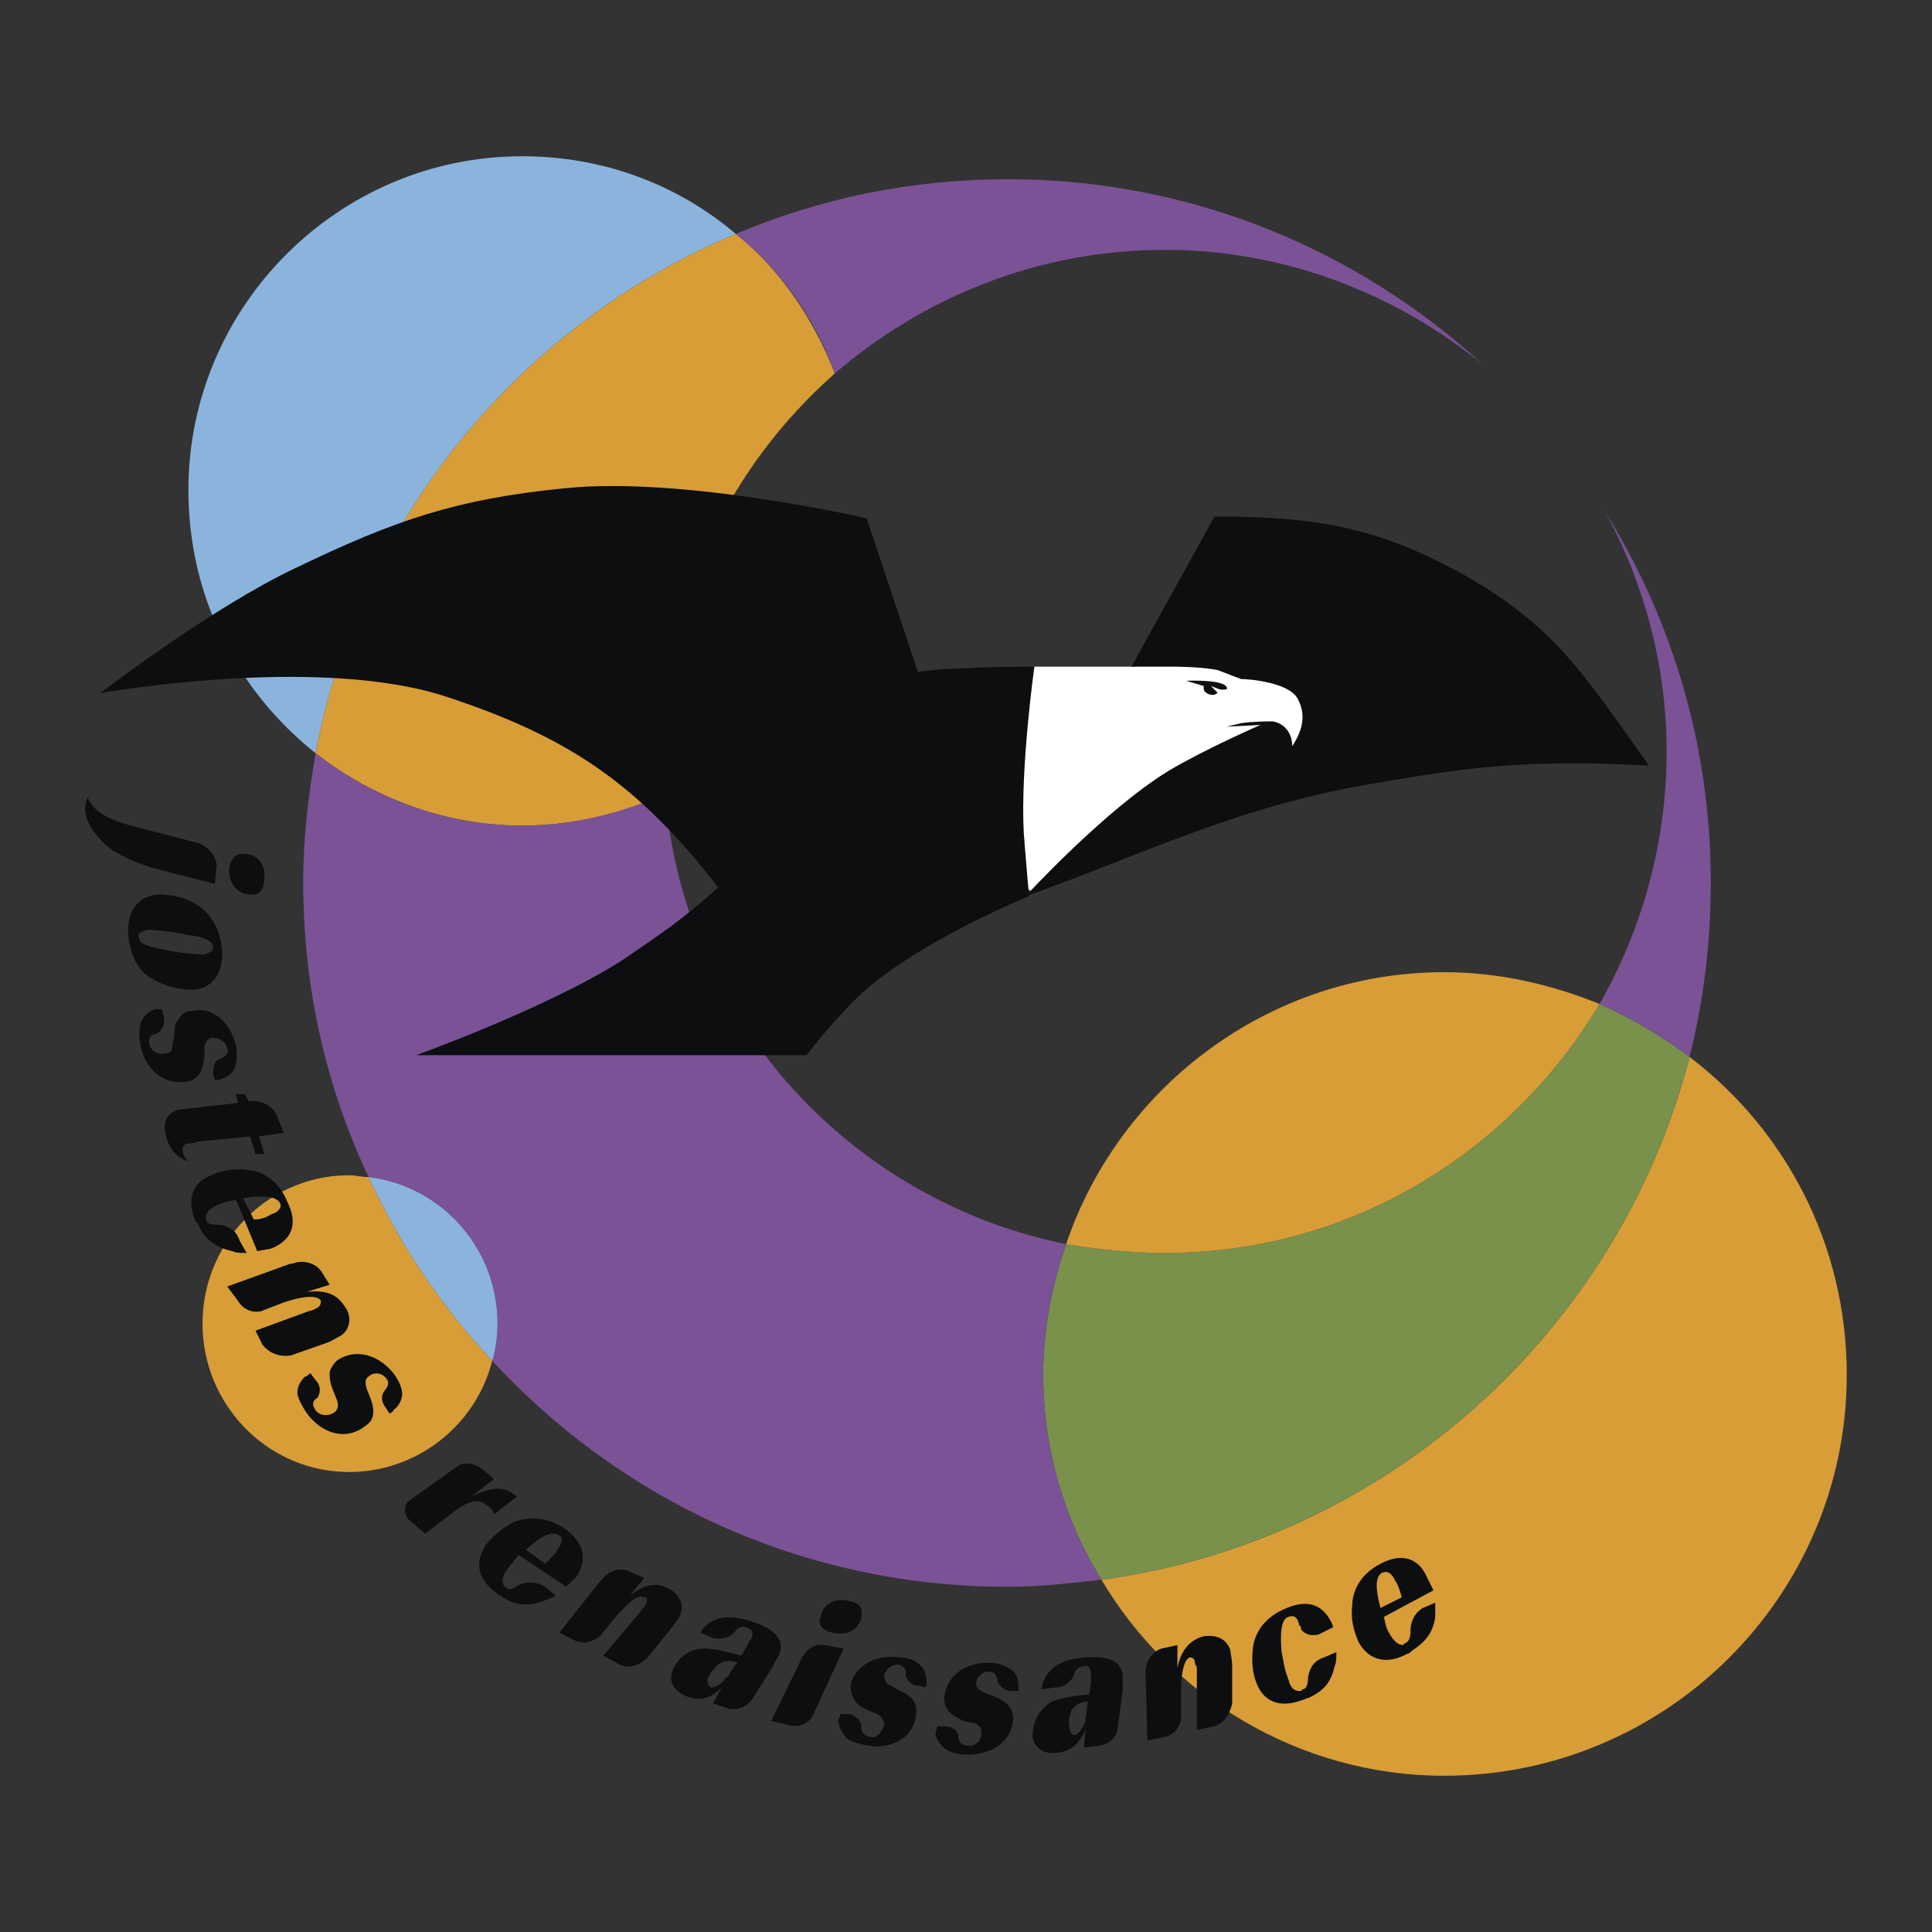
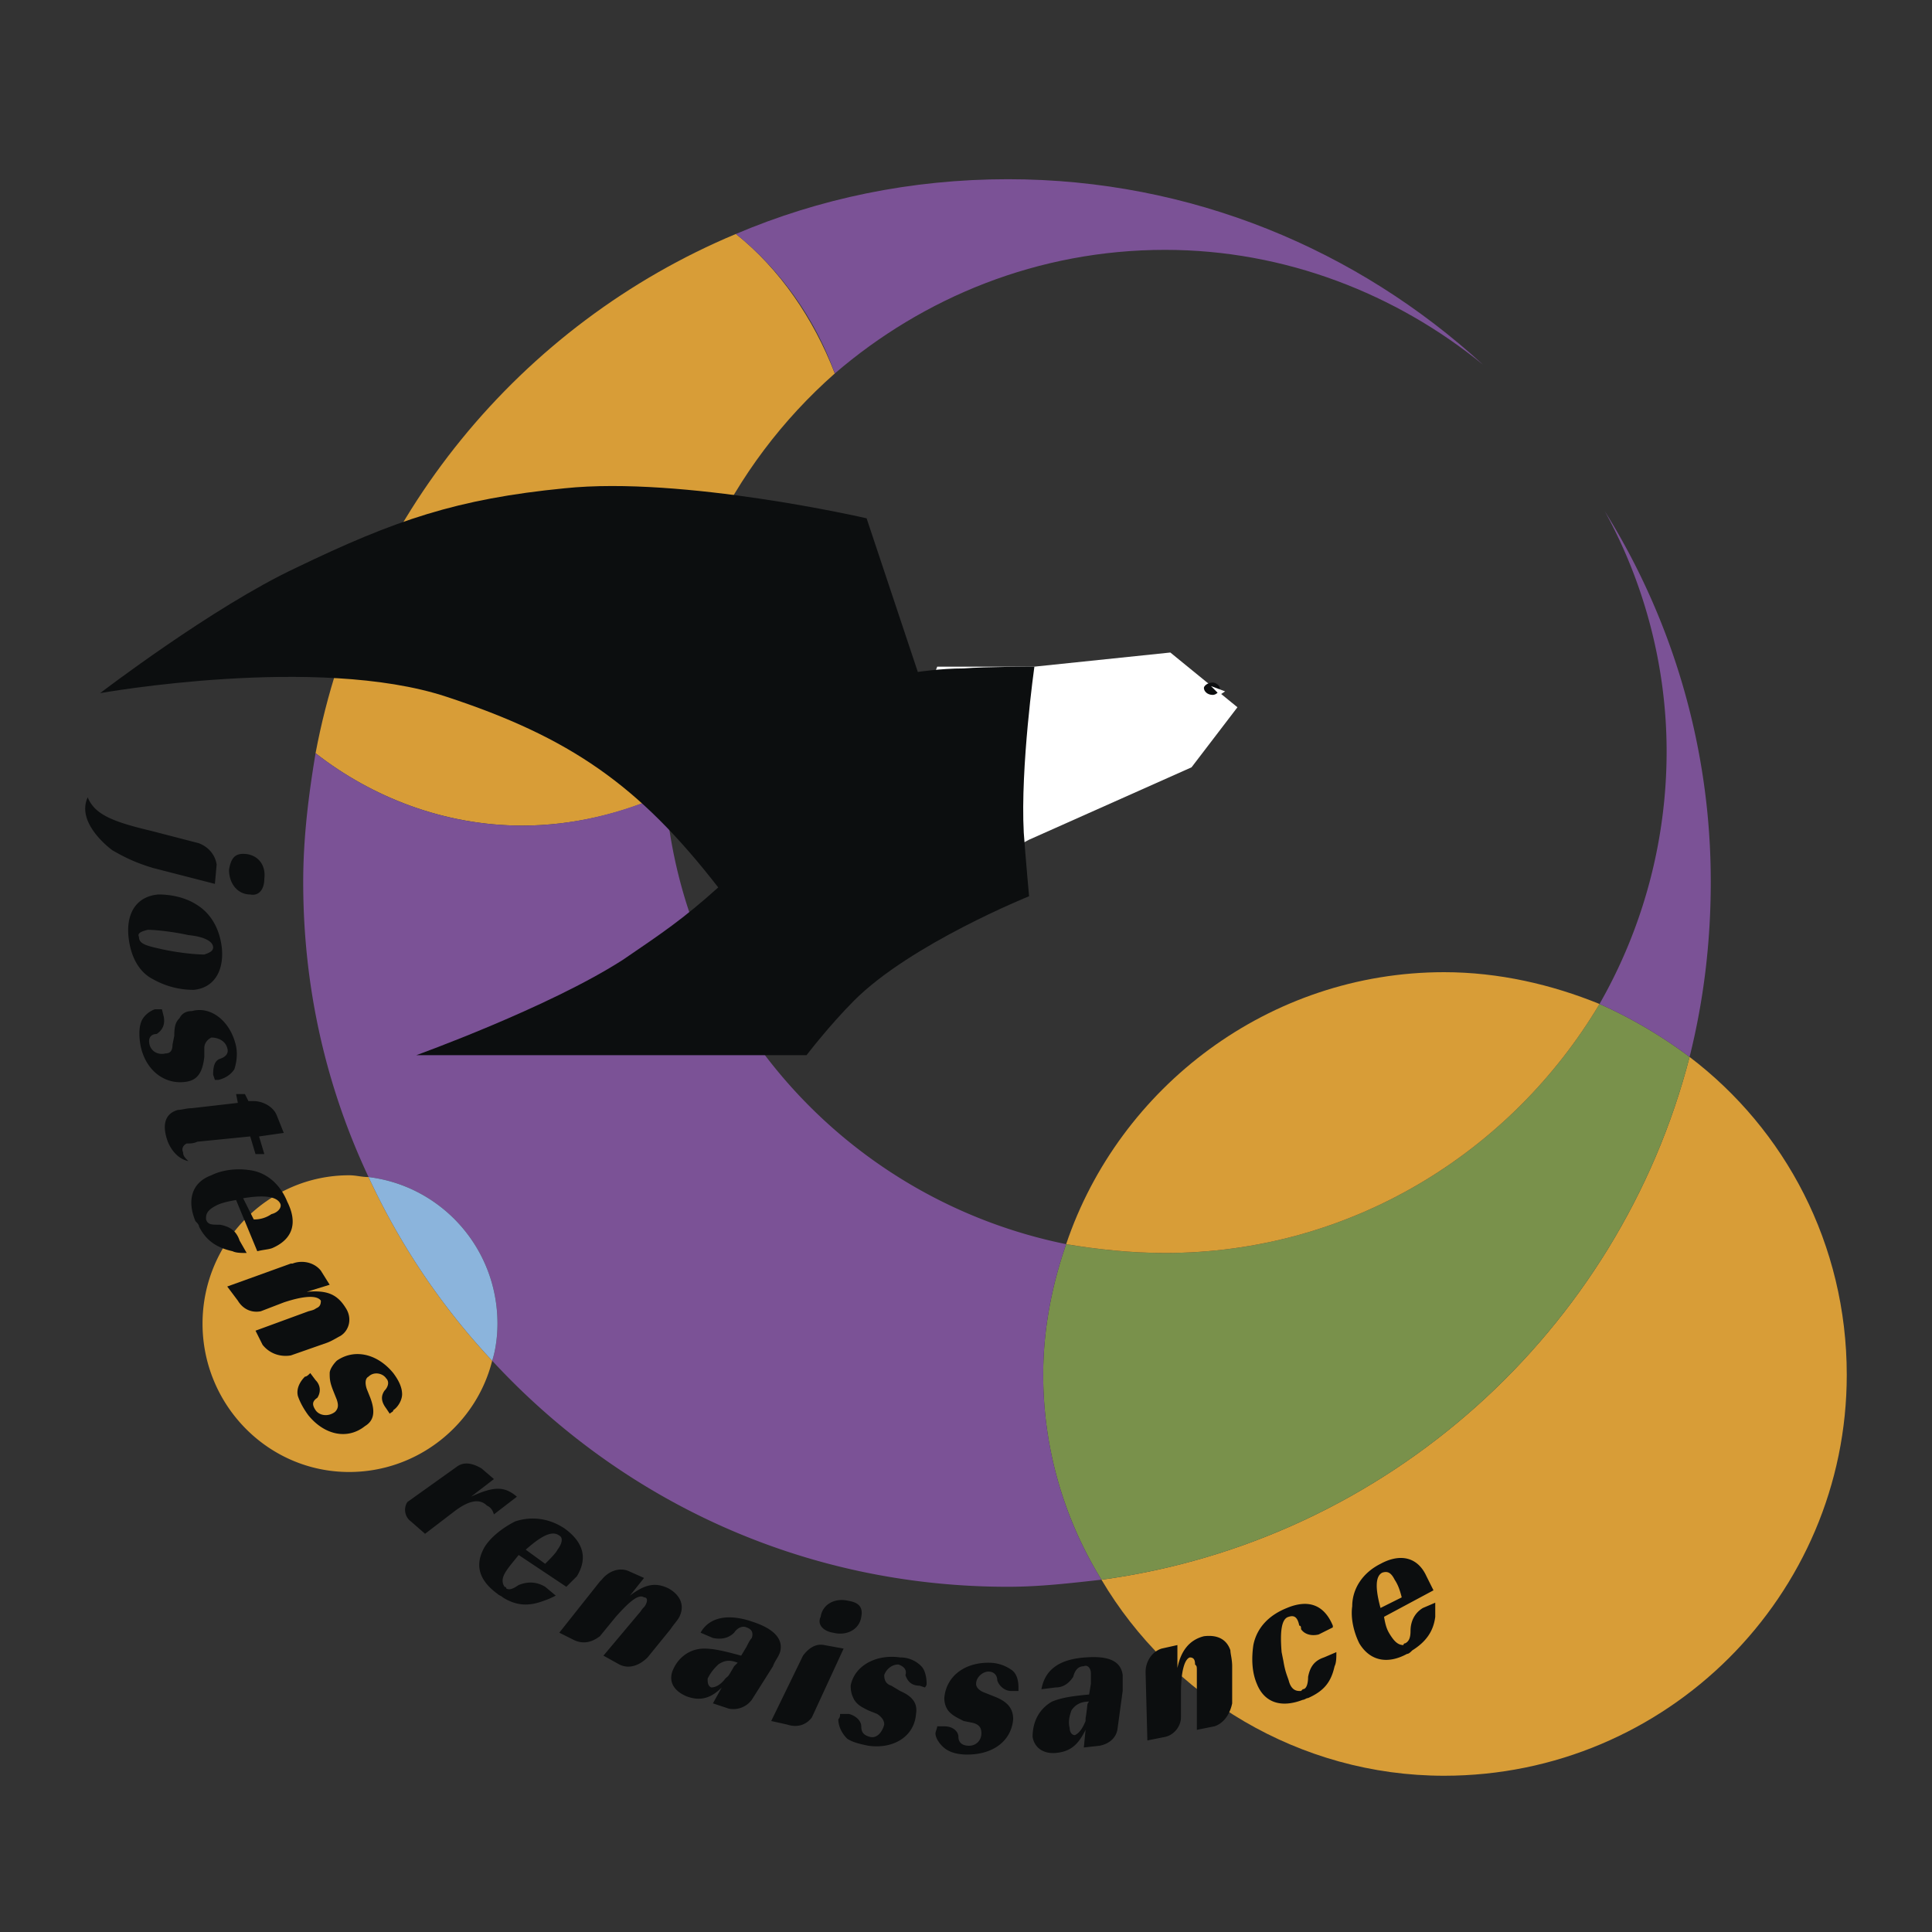
<svg xmlns="http://www.w3.org/2000/svg" width="2500" height="2500" viewBox="0 0 192.756 192.756">
  <rect x="0" y="0" width="192.756" height="192.756" fill="#333333" stroke="none" />
  <g fill-rule="evenodd" clip-rule="evenodd">
    <path fill="#fff" fill-opacity="0" d="M0 0h192.756v192.756H0V0z" />
    <path d="M66.196 74.793c0-14.977 6.696-28.368 17.092-37.531-2.114-5.462-5.462-10.396-9.867-13.92-21.498 8.986-37.532 28.368-41.937 51.804 5.638 4.405 12.863 7.225 20.616 7.225 5.11 0 10.043-1.233 14.272-3.172-.176-1.41-.176-2.82-.176-4.406zM168.57 105.452c-7.049 27.312-30.131 48.28-58.676 52.156 6.871 11.63 19.734 19.559 34.184 19.559 22.201 0 40.174-17.973 40.174-39.998 0-13.039-6.166-24.492-15.682-31.717z" fill="#d89d37" />
-     <path d="M73.42 23.342c-5.815-4.934-13.215-7.753-21.321-7.753-18.325 0-33.302 14.978-33.302 33.303 0 10.748 4.934 20.087 12.687 26.254C35.889 51.71 51.923 32.328 73.42 23.342z" fill="#8bb4dc" />
    <path d="M159.584 100.167c-8.811 14.801-24.846 24.844-43.346 24.844-3.348 0-6.697-.352-9.867-.881-1.41 4.053-2.291 8.458-2.291 13.039 0 7.4 2.113 14.449 5.814 20.439 28.545-3.876 51.627-24.845 58.676-52.156a46.228 46.228 0 0 0-8.986-5.285z" fill="#79914b" />
-     <path d="M119.762 105.452c-.176.177-.352.177-.529.353.177-.176.353-.176.529-.353zM118.352 106.51c0 .177-.176.177-.352.353.176-.176.352-.176.352-.353zM126.281 101.224c-.176.177-.529.353-.705.528.176-.176.529-.352.705-.528zM124.695 102.104c-.176.177-.352.353-.705.353.354 0 .53-.176.705-.353zM123.285 102.985c-.352.177-.527.353-.705.529.178-.176.354-.352.705-.529zM121.172 104.396c-.176.176-.354.176-.529.353.175-.178.353-.178.529-.353zM144.078 96.995c-.529 0-1.234.176-1.762.176.528 0 1.233-.176 1.762-.176zM110.246 115.673h.176-.176z" fill="#6b7272" />
    <path d="M83.288 37.262c8.81-7.577 20.263-12.334 32.951-12.334 11.98 0 23.082 4.405 31.717 11.453-12.512-11.453-29.074-18.501-47.4-18.501-9.69 0-18.853 1.938-27.134 5.462 4.403 3.524 7.927 8.458 9.866 13.92z" fill="#7b5296" />
    <path d="M34.832 117.258c-8.105 0-14.625 6.696-14.625 14.802s6.52 14.801 14.625 14.801c6.872 0 12.687-4.758 14.272-11.101a69.713 69.713 0 0 1-12.334-18.325c-.705 0-1.233-.177-1.938-.177z" fill="#d89d37" />
    <path d="M104.08 137.169c0-4.581.881-8.986 2.291-13.039-21.674-4.404-38.237-22.554-39.999-44.932-4.405 1.938-9.163 3.172-14.272 3.172-7.753 0-14.978-2.819-20.616-7.225-.705 4.229-1.233 8.458-1.233 12.863 0 10.572 2.291 20.439 6.52 29.426 7.224.881 12.863 7.048 12.863 14.625 0 1.233-.176 2.643-.529 3.7 12.863 13.92 31.012 22.554 51.451 22.554 3.172 0 6.168-.353 9.34-.705a38.867 38.867 0 0 1-5.816-20.439z" fill="#7b5296" />
    <path d="M36.77 117.435a69.713 69.713 0 0 0 12.334 18.325c.353-1.058.529-2.467.529-3.7 0-7.578-5.639-13.745-12.863-14.625z" fill="#8bb4dc" />
-     <path d="M113.947 110.915l.176-.176-.176.176zM115.004 109.857c0-.176 0-.176.176-.353-.176.178-.176.178-.176.353zM109.541 117.082zM147.955 97.348h.527-.527zM149.893 97.523h.529-.529zM146.016 97.171h.529-.529zM128.043 100.519c-.352 0-.529.177-.881.353.352-.177.529-.353.881-.353zM141.787 97.171c-.529 0-.881 0-1.41.177.529-.177.881-.177 1.41-.177z" fill="#6b7272" />
    <path d="M160.111 51.006c3.877 7.048 6.168 15.33 6.168 23.964a50.758 50.758 0 0 1-6.695 25.197 46.228 46.228 0 0 1 8.986 5.285c1.41-5.639 2.113-11.453 2.113-17.443a69.747 69.747 0 0 0-10.572-37.003z" fill="#7b5296" />
    <path d="M152.184 97.876h-.354.354zM139.85 97.348c-.529 0-.883 0-1.41.176.527-.176.88-.176 1.41-.176zM133.682 98.404c-.352.177-.705.177-1.057.353.352-.176.705-.176 1.057-.353zM130.334 99.638l-1.586.529c.529-.177 1.057-.354 1.586-.529zM131.92 98.933c-.354.177-.705.353-1.057.353.352-.001.703-.177 1.057-.353zM137.91 97.523c-.527.177-1.232.177-1.762.353.53-.176 1.235-.176 1.762-.353zM135.797 97.876c-.354.176-.883.353-1.41.353.527 0 1.056-.177 1.41-.353z" fill="#6b7272" />
    <path d="M159.584 100.167c-4.758-1.938-10.043-3.172-15.506-3.172-17.445 0-32.422 11.453-37.707 27.135 3.17.529 6.52.881 9.867.881 18.5 0 34.535-10.043 43.346-24.844z" fill="#d89d37" />
-     <path d="M103.199 66.512h9.691l13.566-1.41 6.695 5.462-4.58 5.991-16.211 7.224-9.516 5.11s-6.695-4.405-6.519-4.758c.178-.527 6.874-17.619 6.874-17.619z" fill="#fff" />
+     <path d="M103.199 66.512l13.566-1.41 6.695 5.462-4.58 5.991-16.211 7.224-9.516 5.11s-6.695-4.405-6.519-4.758c.178-.527 6.874-17.619 6.874-17.619z" fill="#fff" />
    <path d="M9.987 69.155s11.277-8.634 19.559-12.51c9.867-4.758 16.035-6.872 26.783-7.929 11.806-1.233 30.131 2.995 30.131 2.995l5.11 15.33s2.291-.353 4.581-.353c2.115-.176 7.049-.176 7.049-.176s-1.41 10.043-1.059 16.563c.178 2.467.529 6.343.529 6.343s-11.806 4.758-17.444 10.396c-2.467 2.468-4.758 5.463-4.758 5.463h-38.94s13.215-4.758 20.615-9.515c3.877-2.643 5.991-4.053 9.515-7.224-7.929-10.22-14.801-14.978-27.135-19.03-12.863-4.23-34.536-.353-34.536-.353z" fill="#0c0e0f" />
-     <path d="M102.318 89.418c11.98-4.229 21.32-9.163 35.945-11.453 10.043-1.762 16.033-2.114 26.254-1.586-6.52-9.163-9.34-13.744-18.148-18.854-8.811-4.934-14.979-5.991-25.197-5.991l-8.281 14.978h4.229s2.818 0 4.404.353c.881.352 2.291.881 2.291.881.881 0 4.758.353 5.639 1.938.881 1.585.529 3.171-.529 4.757 0-1.41-.881-2.291-1.938-2.467-.529 0-1.938 0-3.172.176l-1.41.352 3.348-.176s-5.639 2.467-9.162 4.582c-6.345 3.876-14.273 12.51-14.273 12.51z" fill="#0c0e0f" />
-     <path d="M118.352 67.921s3.877-.176 4.053.705c.176.353-.881 0-1.057.353-.176.528-.529.176-.881.176-.529-.176-.354-.705-.354-.705l-1.761-.529z" fill="#0c0e0f" />
    <path d="M120.113 68.626c0-.176.354-.528.883-.528.352 0 .703.353.703.528 0 .353-.352.705-.703.705-.529 0-.883-.352-.883-.705z" fill="#0c0e0f" />
    <path fill="#fff" d="M120.818 68.45l1.411.529-.53.352-.881-.881z" />
    <path d="M19.854 84.132c.881.353 1.586 1.058 1.762 2.115l-.176 1.938-6.167-1.586c-1.762-.528-2.819-1.057-4.053-1.762 0 0-3.7-2.643-2.467-5.286.705 1.762 2.644 2.467 6.344 3.348l4.757 1.233zm6.52 3.524c0 1.057-.529 1.762-1.41 1.586-1.233 0-2.114-1.058-2.114-2.467.176-1.058.528-1.586 1.409-1.586 1.41 0 2.291 1.058 2.115 2.467zM18.797 93.294c1.762.176 2.467.705 2.467 1.233 0 .353-.353.529-.881.705-.881 0-2.644-.176-4.229-.529-1.585-.352-2.29-.528-2.29-1.233-.176-.353.176-.528.881-.705.704.001 2.466.177 4.052.529zm.529 5.463c1.938-.176 2.996-1.762 2.819-4.053-.176-1.938-1.057-3.524-2.467-4.405-1.057-.705-2.467-1.057-3.876-1.057-2.114.176-3.172 1.762-2.996 4.052.177 2.115 1.058 3.701 2.467 4.406a8.195 8.195 0 0 0 4.053 1.057zM23.378 106.687c-.353.528-.881.881-1.586 1.057h-.352l-.176-.528c0-.881.176-1.41.705-1.586.529-.177.881-.528.705-1.058-.176-.705-.881-1.057-1.586-1.057-.353.176-.705.528-.705 1.057v.881c-.177 1.586-.705 2.291-1.762 2.467-2.114.353-4.053-1.057-4.582-3.523-.176-.881-.176-1.762 0-2.291.177-.704.881-1.233 1.41-1.409h.705l.177.705c.176.881-.177 1.409-.705 1.762-.528 0-.881.353-.705 1.057.177.705.881 1.058 1.586.882.528 0 .705-.353.705-.882l.176-.881c0-1.057.176-1.409.528-1.762.176-.353.529-.705 1.234-.705 1.938-.528 3.876 1.058 4.405 3.524.176.879 0 1.76-.177 2.29zM24.964 113.382l-5.286.528c-.353.177-.705.177-1.057.177-.353.176-.529.528-.353.881 0 .353.176.528.529.881-1.586-.353-2.115-2.114-2.115-2.114-.529-1.586-.176-2.644 1.057-2.995.353 0 .881-.177 1.41-.177l4.581-.528-.176-.881h.881l.352.704h.529c.881 0 1.938.529 2.291 1.41l.705 1.762-2.467.353.529 1.762h-.881l-.529-1.763zM27.255 124.482c-.353.177-.881.177-1.586.353l-2.115-5.109c-1.057.176-1.586.352-1.938.528-.705.353-1.058.704-1.058 1.233v.176c.176.529.529.529 1.41.529.881.176 1.586.528 1.938 1.586l.705 1.232c-.528 0-1.057 0-1.409-.176-1.586-.353-2.644-1.057-3.348-2.467 0-.176-.176-.353-.353-.528-.881-2.114-.352-3.877 1.586-4.582 1.057-.528 2.467-.704 3.7-.528 1.762.176 3.172 1.41 3.876 3.172 1.059 2.115.53 3.701-1.408 4.581zm-1.938-2.819a2.98 2.98 0 0 0 1.762-.528c.705-.177 1.058-.705.881-1.058-.353-.705-1.586-.881-3.701-.528l1.058 2.114zM34.479 130.474c.705 1.057.353 2.29-.528 2.819-.353.176-.881.528-1.41.704l-3.524 1.234c-1.057.176-2.115-.177-2.819-1.058l-.705-1.41 5.286-1.938c.705-.177.529-.177.881-.353.352-.177.352-.529.352-.705-.352-.528-1.586-.528-3.7.176l-2.291.882c-.881.176-1.762-.177-2.291-1.058l-1.057-1.41 6.343-2.29h.176c.881-.353 2.115-.176 2.819.705l.881 1.409-2.291.705c1.94-.174 2.997.177 3.878 1.588zM40.118 139.107c0 .528-.352 1.233-.881 1.586 0 .176-.176.176-.353.353l-.353-.529c-.528-.704-.528-1.233-.176-1.762.353-.353.528-.881.176-1.233-.352-.528-1.233-.705-1.762-.176-.353.176-.353.704-.176 1.233l.353.881c.529 1.409.352 2.29-.529 2.819-1.762 1.409-4.053.881-5.638-1.058-.529-.705-.881-1.409-1.058-1.938-.176-.704.176-1.409.705-1.938.177 0 .353-.177.529-.353l.529.704c.528.529.528 1.234.176 1.763-.529.353-.529.705-.176 1.233s1.233.704 1.938.176c.352-.353.352-.704.176-1.233l-.353-.881c-.352-.881-.352-1.233-.352-1.762 0-.353.352-.881.705-1.233 1.762-1.233 4.053-.705 5.639 1.233.529.705.881 1.41.881 2.115zM46.99 149.327c2.291-1.057 3.348-1.057 4.581 0l-2.291 1.762c-.176-.528-.352-.704-.705-.881-.705-.705-1.762-.528-3.172.528l-2.995 2.291-1.41-1.233a1.434 1.434 0 0 1-.353-1.938l4.934-3.523c.705-.529 1.586-.353 2.467.176l1.233 1.058-2.289 1.76zM57.562 157.257l-1.058 1.057-4.757-3.172c-.705.881-.881 1.058-1.234 1.586-.353.529-.528 1.058-.176 1.586 0 0 .176 0 .176.176.353.177.705 0 1.234-.352.881-.353 1.762-.353 2.643.176l1.057.881a8.478 8.478 0 0 1-1.233.529c-1.41.528-2.643.528-4.053-.353-.176-.177-.352-.177-.528-.353-1.938-1.41-2.291-2.996-1.233-4.758.705-1.057 1.938-1.938 2.996-2.467 1.585-.528 3.348-.353 4.934.705 1.937 1.41 2.289 2.996 1.232 4.759zm-3.172-1.235c.529-.528 1.057-1.057 1.233-1.409.529-.705.529-1.233.177-1.409-.705-.529-1.762 0-3.348 1.409l1.938 1.409zM66.724 158.489c1.233.705 1.586 1.763 1.058 2.82-.176.352-.529.704-.881 1.232l-2.291 2.819c-.705.705-1.762 1.233-2.819.705l-1.585-.881 3.7-4.405c.353-.528.353-.353.528-.705.176-.352.176-.704-.176-.704-.529-.353-1.41.353-2.819 1.938l-1.586 1.938c-.705.528-1.586.881-2.643.353l-1.409-.705 4.052-5.109.176-.177c.705-.881 1.762-1.233 2.643-.881l1.586.705-1.41 1.762c1.41-1.056 2.467-1.409 3.876-.705zM75.182 161.838c2.115.704 2.996 1.762 2.643 2.995-.176.528-.528.881-.705 1.409l-2.114 3.349a2.297 2.297 0 0 1-2.291.881l-1.586-.529.881-1.585c-1.057 1.057-2.114 1.409-3.524.881-1.233-.528-1.762-1.41-1.41-2.467.529-1.41 1.762-2.291 3.172-2.291.881 0 1.762.177 3.7.705l.529-.881c.176-.353.352-.705.529-.881.176-.529 0-.882-.529-1.058-.353-.176-.881 0-1.233.528-.529.529-1.234.705-2.115.529l-1.233-.529c.881-1.584 2.819-1.938 5.286-1.056zm-1.938 4.404l.352-.353c-.881-.352-1.409-.176-1.938.177-.353.353-.705.705-1.057 1.409 0 .353 0 .705.353.882.352 0 .881-.177 1.41-.882.351-.351.175.001.88-1.233zM84.697 159.724c1.057.176 1.41.704 1.233 1.586-.176 1.232-1.41 1.938-2.819 1.585-1.057-.176-1.586-.881-1.233-1.585.176-1.235 1.41-1.939 2.819-1.586zm-3.7 11.629c-.528.705-1.409 1.058-2.466.705l-1.586-.353 3.171-6.52c.529-.705 1.233-1.233 2.114-1.058l1.938.353-3.171 6.873zM91.921 166.242c.353.353.529 1.058.529 1.763 0 0 0 .176-.176.353l-.529-.177c-.881 0-1.233-.528-1.41-1.057.177-.529-.176-.882-.705-1.058-.705 0-1.233.528-1.41 1.058 0 .528.176.881.705 1.057l.881.529c1.233.528 1.762 1.232 1.586 2.29-.177 2.291-2.291 3.524-4.758 3.172-.881-.177-1.586-.353-2.114-.705-.528-.528-.881-1.233-.881-1.938.176-.176.176-.352.176-.528h.881c.705.177 1.233.705 1.233 1.233 0 .529.176.881.881 1.058.705.176 1.233-.528 1.41-1.233 0-.353-.176-.705-.705-1.058l-.881-.353c-.705-.353-1.057-.528-1.409-1.057-.177-.353-.353-.705-.353-1.41.353-1.938 2.467-3.172 4.934-2.819a2.914 2.914 0 0 1 2.115.88zM100.908 166.595c.527.353.705 1.058.705 1.763v.353h-.705c-.705 0-1.234-.529-1.41-1.058 0-.528-.352-.881-.881-.881s-1.232.528-1.232 1.233c0 .353.352.705.881.881l.881.353c1.408.528 1.938 1.233 1.938 2.29-.176 2.115-1.938 3.524-4.581 3.524-.881 0-1.586-.176-2.115-.528-.528-.353-1.057-1.058-1.057-1.586 0-.176.176-.528.176-.705h.705c.881 0 1.409.529 1.409 1.058 0 .528.353.881 1.058.881.706 0 1.233-.528 1.233-1.233 0-.528-.176-.881-.881-1.058l-.881-.176c-.705-.353-1.057-.528-1.41-.881s-.528-.882-.528-1.41c.176-2.114 1.938-3.524 4.405-3.524 1.056-.001 1.761.351 2.29.704zM108.309 165.361c2.291-.176 3.523.353 3.701 1.763v1.586l-.529 3.876c-.176.881-.881 1.409-1.762 1.586l-1.586.176.176-1.762c-.705 1.409-1.41 2.114-2.82 2.291-1.408.176-2.289-.529-2.467-1.586 0-1.586.705-2.819 1.939-3.524.881-.353 1.762-.528 3.699-.705l.178-1.057v-1.058c0-.528-.354-.881-.705-.705-.529 0-.881.353-1.059 1.058-.352.528-.881 1.058-1.762 1.058l-1.408.176c.352-1.939 1.762-2.996 4.405-3.173zm.175 4.758s0-.177.176-.353c-.881 0-1.408.353-1.762.881-.176.529-.352 1.058-.176 1.763 0 .353.176.704.529.704.352-.176.705-.528 1.057-1.409.001-.528.001 0 .176-1.586zM120.113 163.247c1.41-.176 2.291.353 2.645 1.41 0 .352.176.881.176 1.585v3.7c-.176.882-.705 1.938-1.762 2.291l-1.762.353v-5.814c0-.529 0-.529-.178-.705 0-.528-.176-.705-.527-.705-.529.177-.881 1.41-.881 3.524v2.467c0 .881-.705 1.762-1.586 1.938l-1.764.353-.176-6.696v-.176c0-.882.529-1.938 1.586-2.291l1.586-.353v2.291c.354-1.762 1.235-2.819 2.643-3.172zM132.977 162.19v.176l-1.41.705c-.703.176-1.408 0-1.762-.529 0-.176 0-.352-.176-.352-.176-.881-.527-1.058-1.057-.881-.705.176-.881 1.409-.705 3.523l.176.881c.176 1.058.354 1.41.529 1.938.176.705.529 1.058 1.057 1.058h.176l.178-.177c.352 0 .527-.528.527-1.233.176-.881.529-1.586 1.586-1.938l1.234-.528c0 .528 0 1.057-.178 1.409-.352 1.586-1.057 2.468-2.643 3.172-.176 0-.352.177-.527.177-2.291.881-3.877.176-4.582-1.586-.529-1.233-.529-2.644-.352-3.877.352-1.762 1.584-2.995 3.348-3.7 2.114-.881 3.7-.353 4.581 1.762zM142.316 157.257l.703 1.409-4.934 2.644c.178 1.057.354 1.409.705 1.938.354.528.705.881 1.234.881 0-.176.176-.176.176-.176.352-.177.529-.528.529-1.233 0-.881.352-1.763 1.232-2.291l1.234-.528v1.41c-.178 1.409-.881 2.466-2.291 3.348-.176.176-.354.352-.529.352-1.938 1.058-3.699.705-4.758-1.057-.527-1.058-.881-2.467-.705-3.7 0-1.763 1.059-3.349 2.82-4.229 1.94-1.059 3.704-.707 4.584 1.232zm-2.466 2.114c-.178-.705-.354-1.233-.705-1.763-.354-.705-.705-.881-1.234-.705-.705.354-.705 1.586-.176 3.524l2.115-1.056z" fill="#0c0e0f" />
  </g>
</svg>